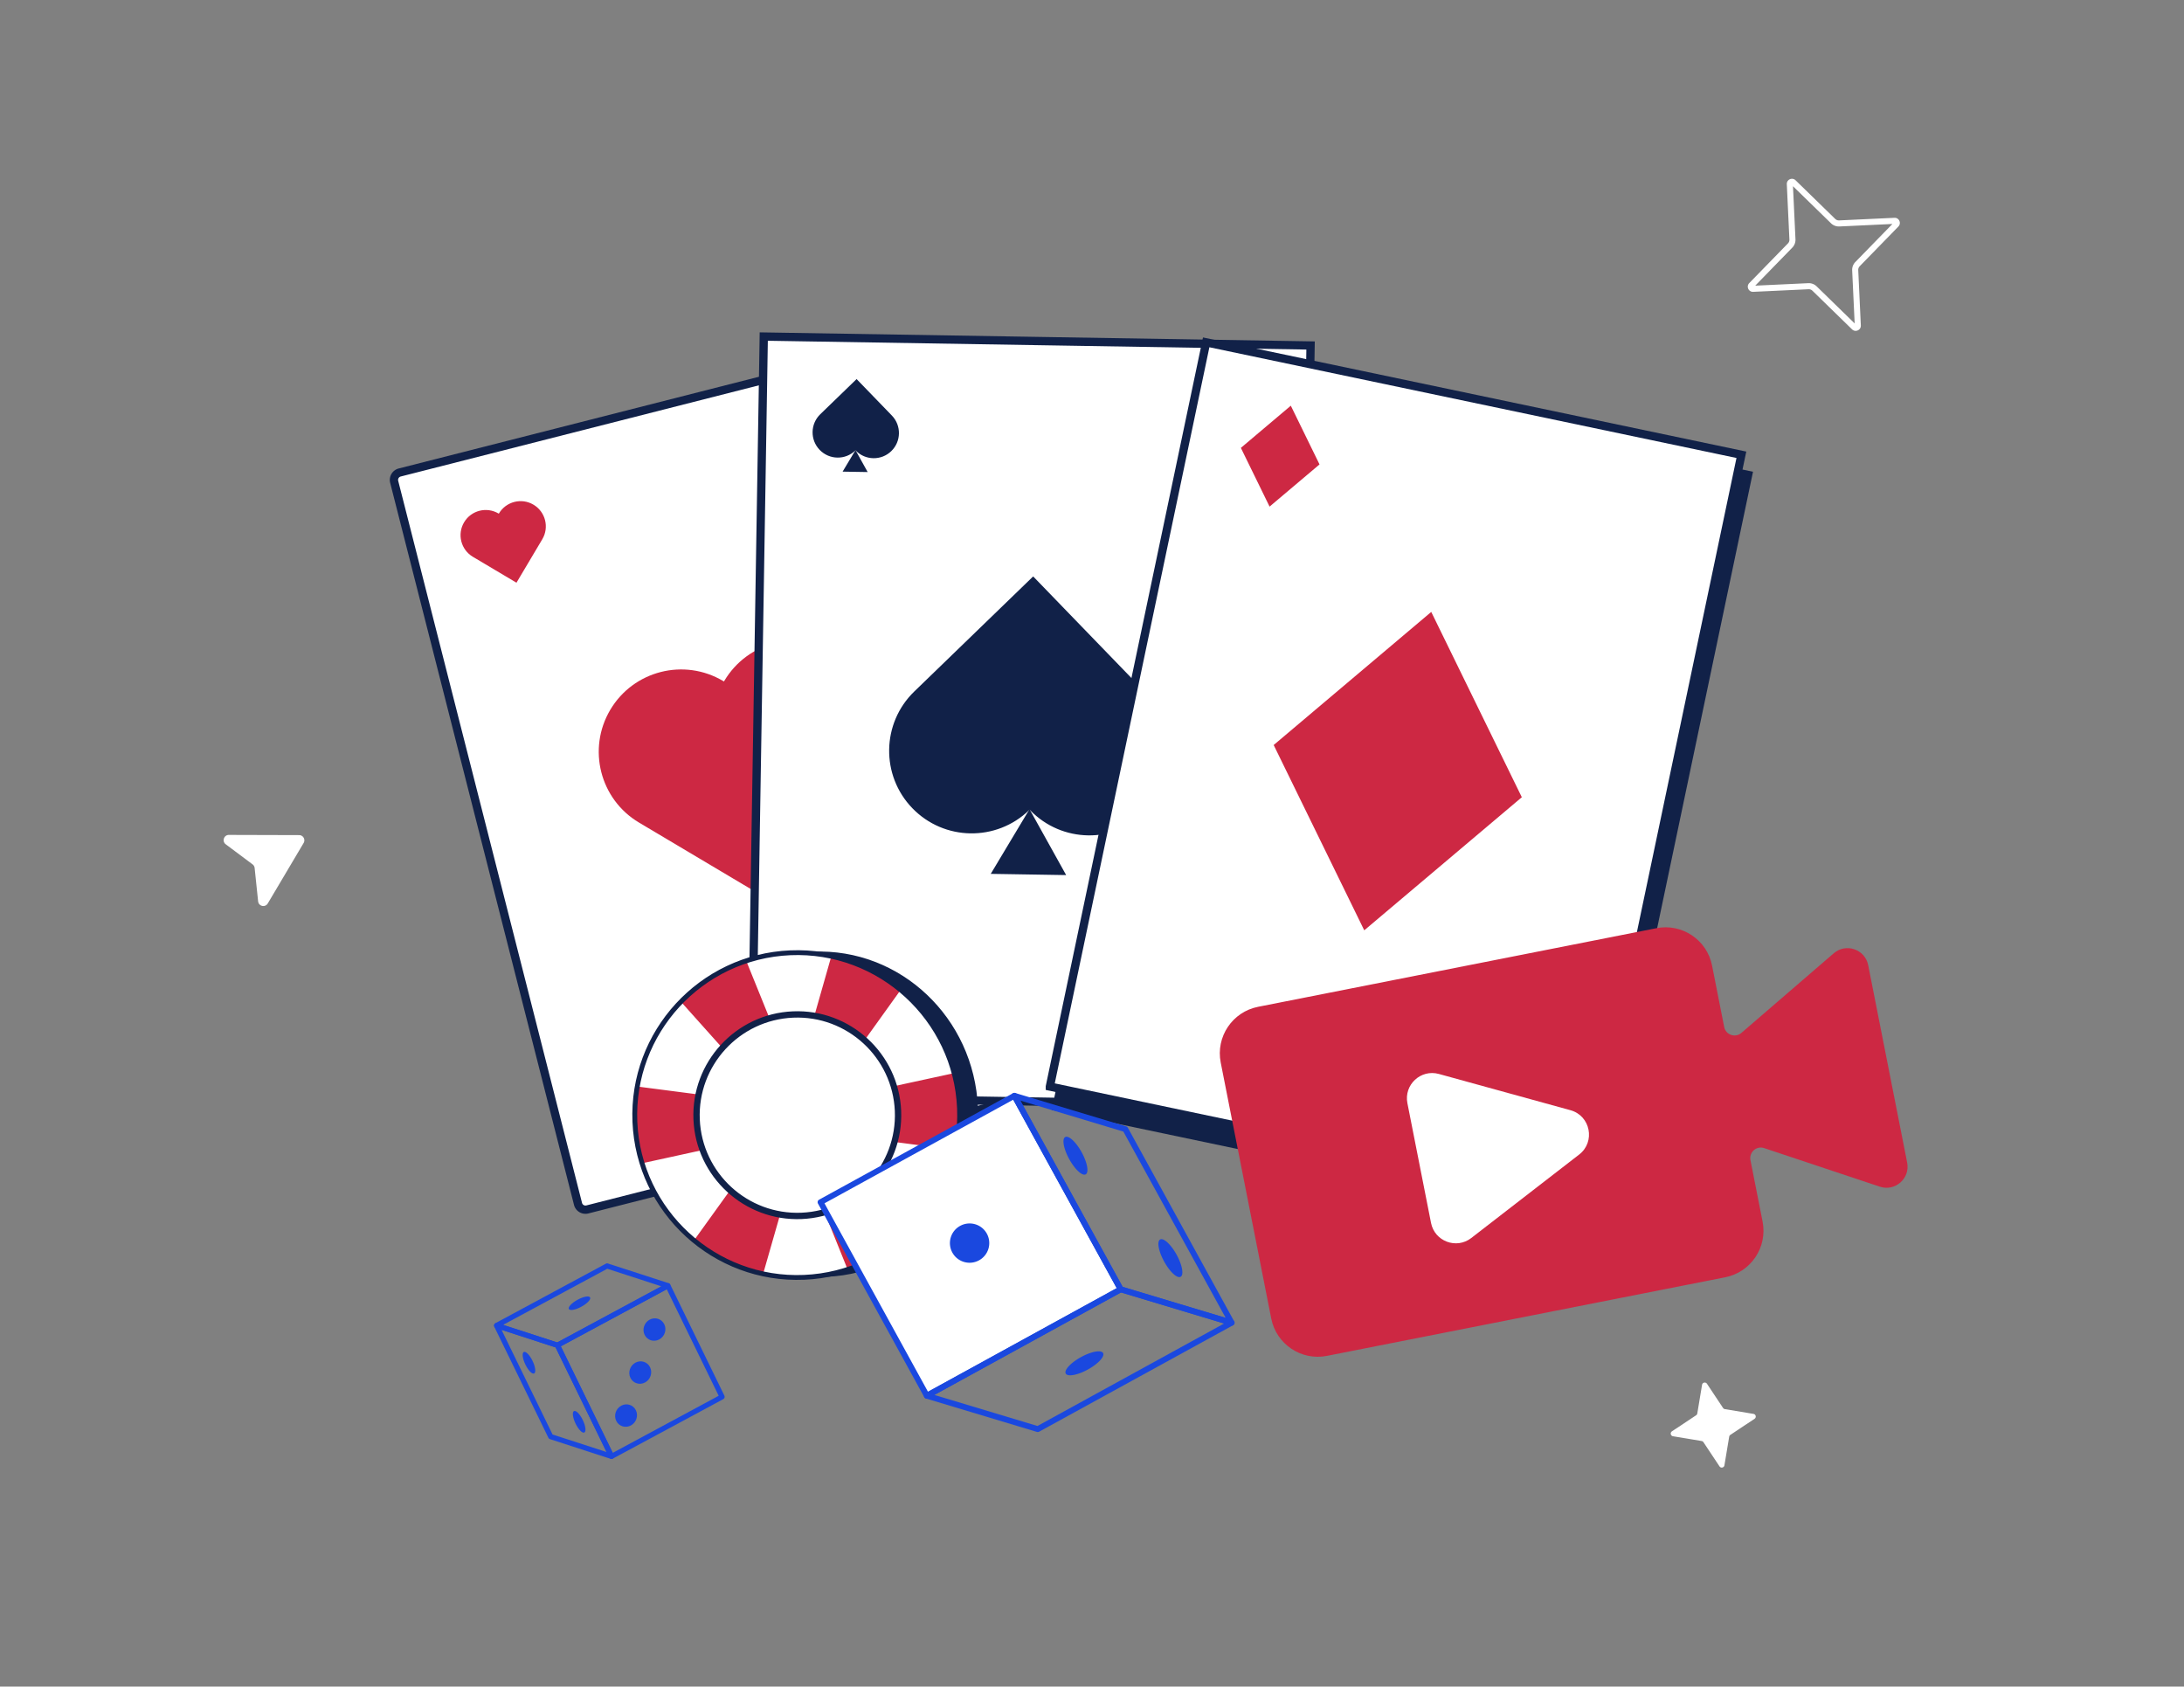
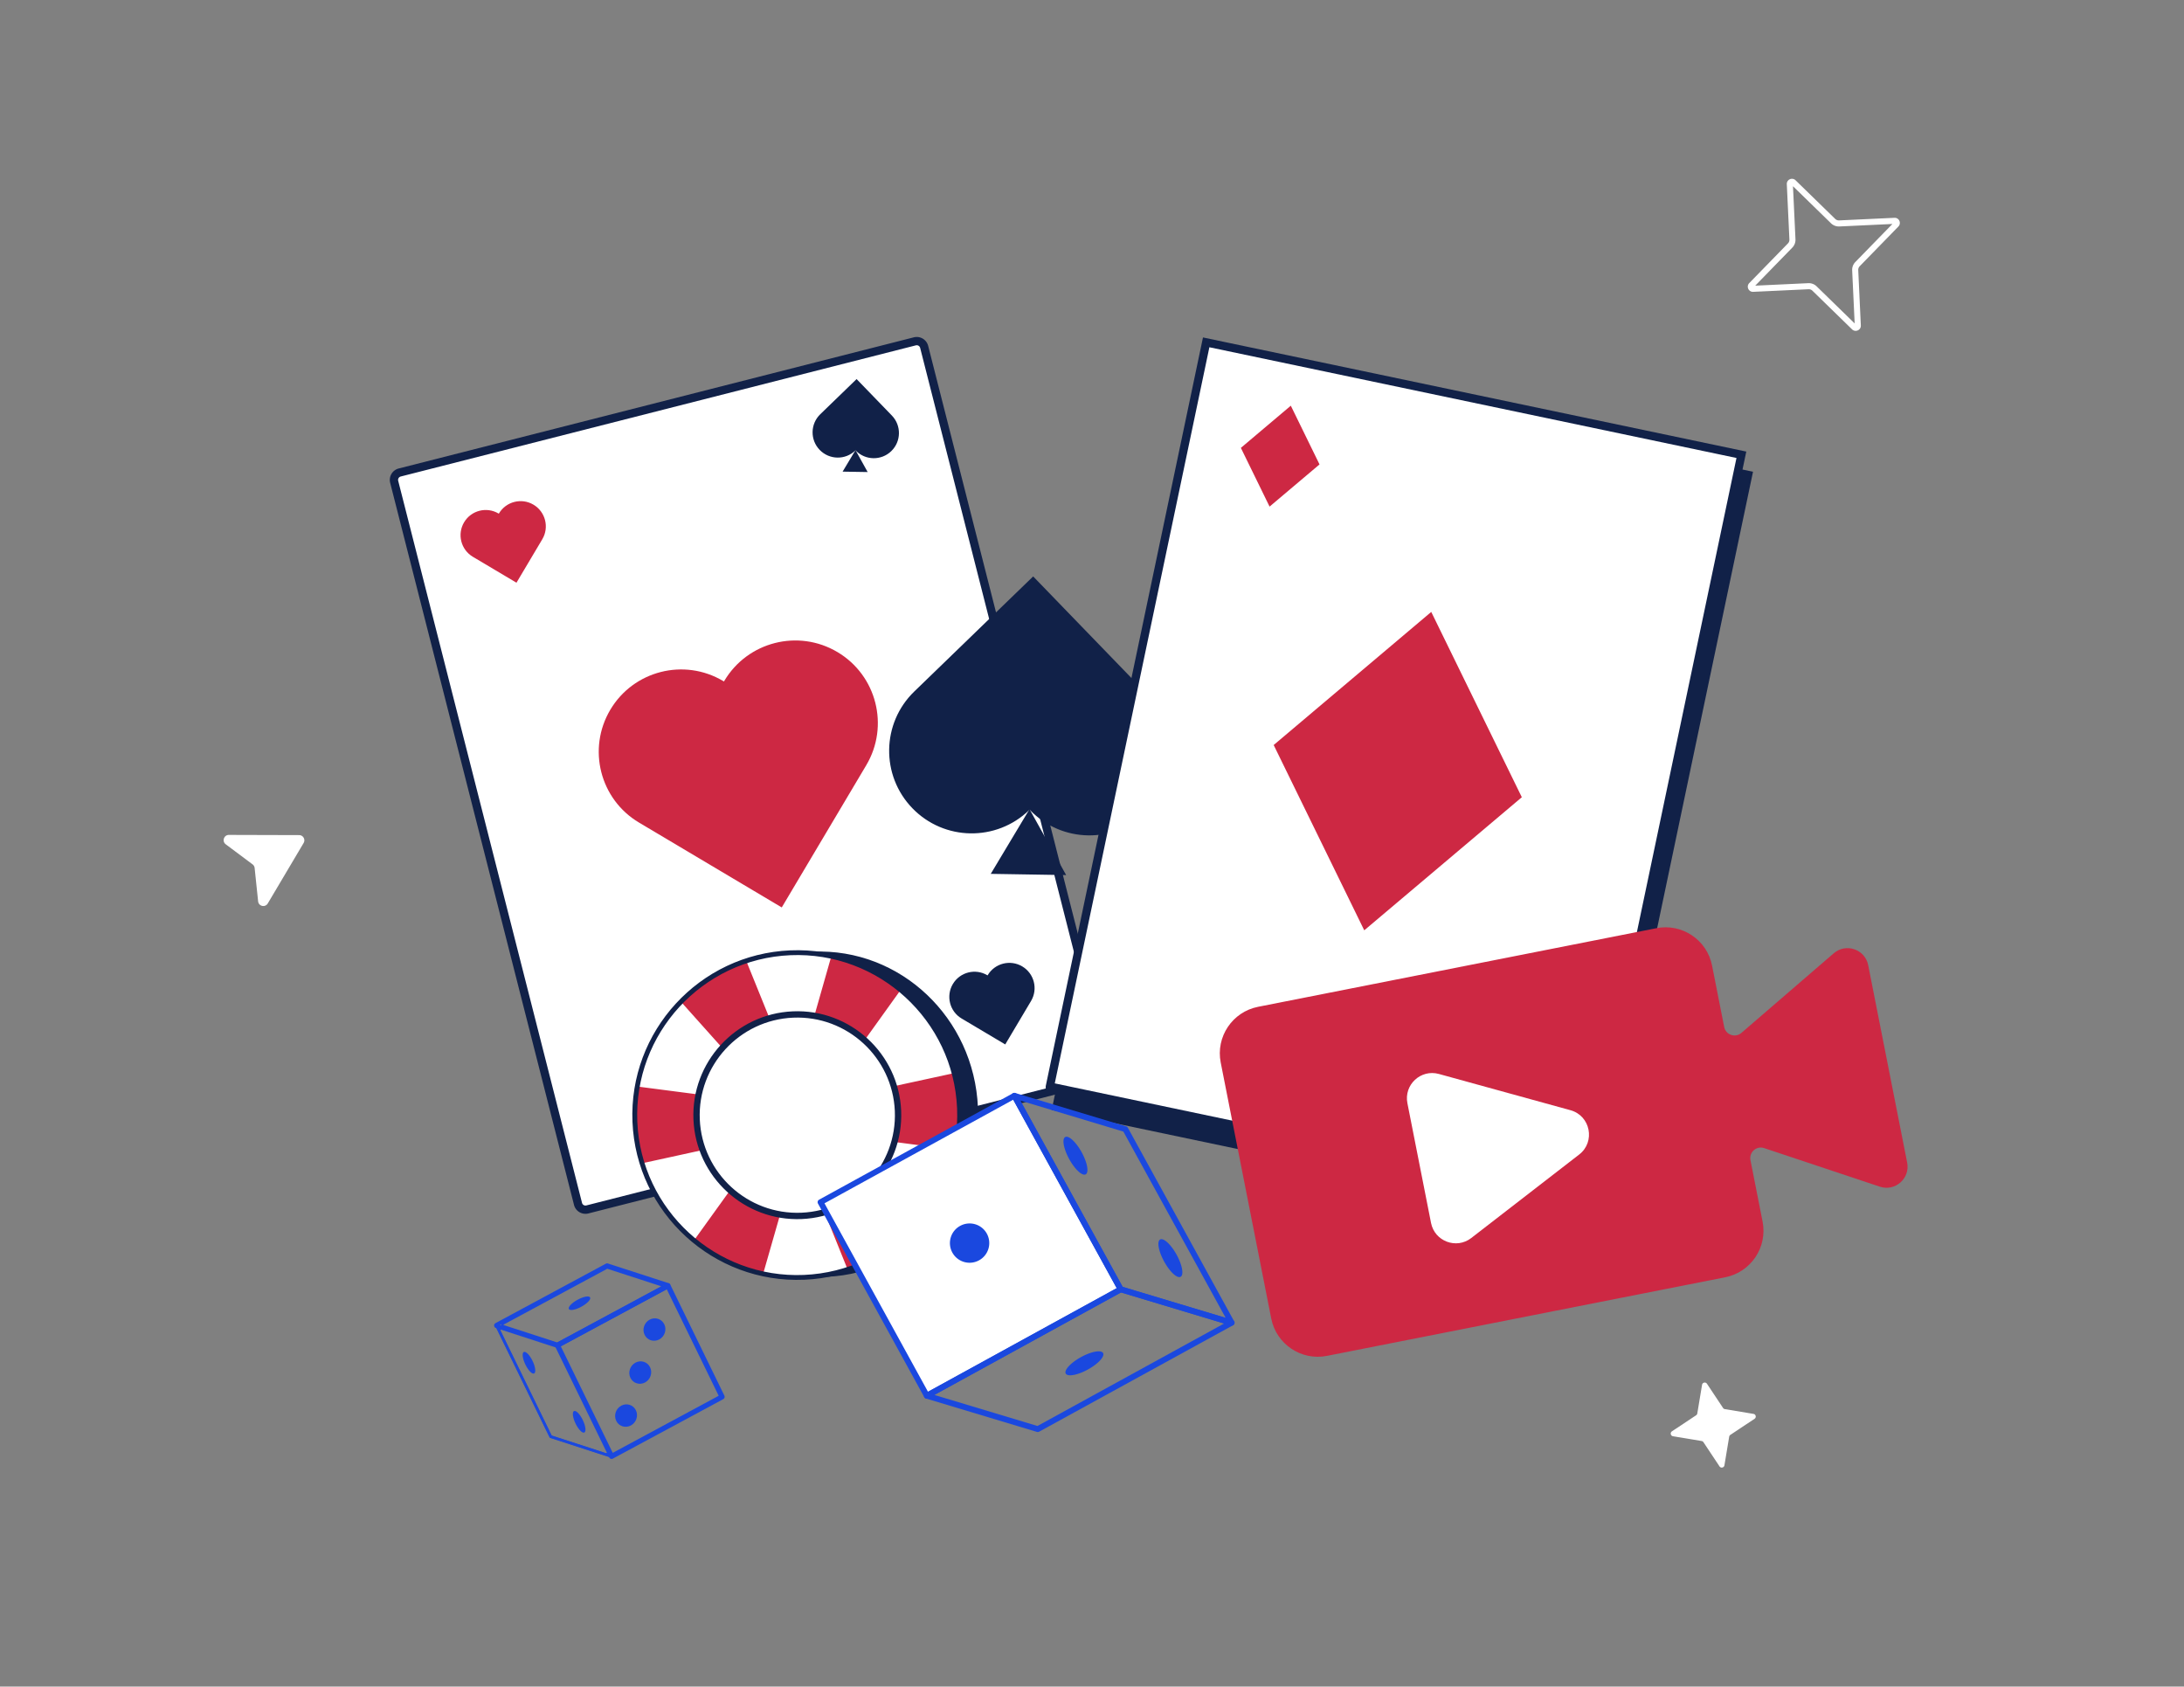
<svg xmlns="http://www.w3.org/2000/svg" width="900" height="695" fill="none">
  <rect width="100%" height="100%" fill="#808080" stroke="none" />
  <path d="M261.72 346.12c25.94-1.479 45.767-23.761 44.284-49.768-1.483-26.007-23.715-45.891-49.655-44.411-25.941 1.479-45.768 23.761-44.285 49.768 1.483 26.007 23.715 45.891 49.656 44.411z" fill="#112148" />
  <path d="M251.139 329.47l.091-6.689c-4.656-.126-9.157-1.31-11.78-2.807l2.199-8.276c2.897 1.564 6.981 2.965 11.501 2.884 3.965-.076 6.695-1.672 6.737-4.487.036-2.673-2.165-4.323-7.287-5.988-7.405-2.395-12.435-5.824-12.342-12.65.085-6.193 4.461-11.131 11.921-12.747l.092-6.689 6.813-.126-.085 6.193c4.656.126 7.771 1.054 10.052 2.137l-2.125 7.991c-1.797-.741-4.973-2.301-9.983-2.209-4.519.086-6.005 2.08-6.035 4.051-.031 2.325 2.382 3.757 8.263 5.898 8.236 2.804 11.52 6.612 11.434 12.947-.086 6.267-4.537 11.694-12.555 13.253l-.098 7.179-6.814.126.001.009z" fill="#fff" />
  <path fill-rule="evenodd" clip-rule="evenodd" d="M757.97 93.32h-.012a4.638 4.638 0 01-3.424-1.312l-.005-.005-15.663-15.267 1.027 21.872v.012a4.637 4.637 0 01-1.317 3.429l-15.268 15.663 21.872-1.026.012-.001a4.64 4.64 0 013.424 1.312l.006.006 15.662 15.267-1.026-21.872v-.012a4.637 4.637 0 011.317-3.429l15.268-15.663-21.873 1.026zm22.71-3.568c1.913-.089 2.963 2.212 1.62 3.603l-15.943 16.355a2.143 2.143 0 00-.601 1.583l1.07 22.815c.089 1.912-2.211 2.963-3.603 1.62l-16.355-15.943a2.133 2.133 0 00-1.582-.601l-22.815 1.07c-1.913.089-2.963-2.212-1.62-3.603l15.943-16.355c.405-.412.623-.986.601-1.583l-1.071-22.815c-.088-1.912 2.212-2.963 3.603-1.62l16.355 15.943a2.14 2.14 0 001.583.601l22.815-1.07z" fill="#fff" />
  <path d="M710.791 580.656l11.805 1.964c.99.166 1.274 1.46.433 2.024l-9.968 6.622a1.123 1.123 0 00-.482.745l-1.965 11.805c-.165.989-1.459 1.274-2.024.433l-6.622-9.968a1.125 1.125 0 00-.745-.483l-11.805-1.964c-.989-.165-1.274-1.459-.433-2.024l9.969-6.622c.253-.167.427-.437.482-.745l1.965-11.805c.165-.989 1.459-1.274 2.024-.433l6.622 9.968c.166.254.436.428.744.483z" fill="#fff" />
  <path d="M164.729 194.698l212.258-54.04a3.168 3.168 0 013.851 2.288l75.751 297.535a3.168 3.168 0 01-2.288 3.852l-212.258 54.039a3.168 3.168 0 01-3.851-2.288l-75.751-297.535a3.168 3.168 0 012.288-3.851z" fill="#fff" stroke="#112148" stroke-width="3.411" />
  <path d="M251.502 292.464c9.572-16.111 30.393-21.412 46.504-11.84l.324.19.146-.245c9.597-16.156 30.474-21.468 46.626-11.872 16.156 9.597 21.468 30.475 11.872 46.627l-34.821 58.602-58.81-34.963c-16.115-9.572-21.412-30.393-11.84-46.503l-.001.004zM191.244 215.227c2.926-4.923 9.287-6.543 14.21-3.618l.098.06.043-.076c2.932-4.934 9.311-6.56 14.245-3.628 4.935 2.931 6.56 9.311 3.629 14.245l-10.64 17.907-17.971-10.681c-4.923-2.925-6.543-9.287-3.618-14.21l.004.001z" fill="#CD2843" />
  <path d="M392.658 405.488c2.926-4.923 9.287-6.544 14.21-3.618l.098.06.043-.076c2.932-4.935 9.311-6.56 14.245-3.628 4.935 2.931 6.56 9.31 3.629 14.245l-10.64 17.907-17.971-10.681c-4.923-2.925-6.543-9.287-3.618-14.21l.004.001z" fill="#112148" />
-   <path d="M309.622 452.006l5.114-313.32 225.334 3.678-5.114 313.32-225.334-3.678z" fill="#fff" stroke="#112148" stroke-width="3.411" />
  <path d="M352.54 185.492l-5.308 8.854 10.321.169-5.013-9.023z" fill="#112148" />
  <path d="M367.288 185.895c-4.114 3.981-10.68 3.875-14.661-.239l-.08-.084-.063.062c-4.124 3.995-10.707 3.887-14.699-.242-3.995-4.124-3.887-10.706.242-14.699l14.967-14.487 14.534 15.024c3.981 4.114 3.876 10.68-.239 14.661l-.001.004zM472.533 334.684c-13.466 13.033-34.95 12.684-47.983-.782l-.259-.269-.203.198c-13.503 13.066-35.04 12.717-48.106-.786-13.066-13.503-12.717-35.041.788-48.11l48.985-47.41 47.569 49.176c13.036 13.468 12.684 34.95-.782 47.983h-.009z" fill="#112148" />
  <path d="M424.25 333.436l-15.974 26.653 31.071.506-15.097-27.159zM511.686 422.358c-4.114 3.981-10.68 3.876-14.66-.238l-.08-.084-.063.062c-4.125 3.994-10.707 3.886-14.7-.242-3.994-4.125-3.886-10.707.242-14.7l14.968-14.486 14.533 15.024c3.981 4.114 3.876 10.679-.238 14.66l-.002.004z" fill="#112148" />
  <path d="M496.939 421.952l-5.303 8.852 10.317.166-5.014-9.018z" fill="#112148" />
  <path d="M435.41 456.06l64.416-306.669 220.551 46.327-64.416 306.669L435.41 456.06z" fill="#112148" stroke="#112148" stroke-width="3.411" />
  <path d="M432.637 447.741l64.416-306.67 220.551 46.327-64.416 306.669-220.551-46.326z" fill="#fff" stroke="#112148" stroke-width="3.411" />
  <path d="M627.124 328.51l-37.326-76.357-64.93 54.844 37.325 76.356 64.931-54.843zM543.757 191.371l-11.829-24.197-20.58 17.382 11.829 24.197 20.58-17.382z" fill="#CD2843" />
  <path d="M624.444 466.421l-10.284-21.038 17.892-15.112 10.284 21.038-17.892 15.112z" fill="#CD2843" stroke="#112148" stroke-width="3.411" />
  <path d="M705.521 397.879c-2.09-10.593-12.372-17.486-22.965-15.395l-164.118 32.39c-10.593 2.09-17.485 12.372-15.395 22.965l20.817 105.477c2.09 10.593 12.372 17.486 22.965 15.395l164.118-32.389c10.593-2.091 17.486-12.373 15.395-22.966l-4.993-25.298c-.645-3.268 2.477-6.016 5.637-4.962l47.663 15.892c6.32 2.108 12.563-3.389 11.273-9.925l-16.055-81.348c-1.29-6.536-9.152-9.249-14.198-4.898l-38.052 32.809c-2.522 2.175-6.454.819-7.099-2.449l-4.993-25.298z" fill="#CD2843" />
  <path d="M579.974 454.589c-1.497-7.588 5.514-14.099 12.97-12.045l54.219 14.936c8.265 2.276 10.384 13.012 3.603 18.258l-44.479 34.414c-6.117 4.733-15.076 1.374-16.574-6.214l-9.739-49.349z" fill="#fff" />
  <path d="M274.945 529.327a.602.602 0 01.826.266l22.284 45.722a.6.6 0 01-.255.793l-45.48 24.498a.603.603 0 01-.827-.266l-22.283-45.722a.6.6 0 01.255-.793l45.48-24.498zm21.37 46.315a.602.602 0 00.255-.794l-21.308-43.716a.6.6 0 00-.826-.266l-43.486 23.425a.603.603 0 00-.256.794l21.309 43.716a.6.6 0 00.826.266l43.486-23.425z" fill="#1A48DF" />
-   <path d="M275.337 529.225a.602.602 0 01.1 1.102l-45.472 24.498a.6.6 0 01-.471.042l-24.962-8.102a.602.602 0 01-.099-1.102l45.471-24.498a.6.6 0 01.471-.042l24.962 8.102zm-45.916 24.412c.156.05.327.035.471-.043l42.679-22.992a.602.602 0 00-.1-1.102l-22.028-7.149a.6.6 0 00-.471.042l-42.679 22.993a.602.602 0 00.1 1.102l22.028 7.149z" fill="#1A48DF" />
  <path d="M229.858 553.778a.6.6 0 01.355.309l22.292 45.733a.602.602 0 01-.727.836l-24.987-8.11a.602.602 0 01-.355-.309l-22.291-45.733a.602.602 0 01.727-.836l24.986 8.11zm19.721 44.956a.602.602 0 00.727-.836l-20.891-42.863a.601.601 0 00-.356-.309l-21.994-7.139a.601.601 0 00-.726.836l20.891 42.864c.072.147.2.258.355.309l21.994 7.138z" fill="#1A48DF" />
-   <path d="M229.972 554.877l21.794 44.717a.574.574 0 00.794.255l44.48-23.959a.633.633 0 00.266-.827l-21.794-44.716a.573.573 0 00-.793-.256l-44.481 23.96a.633.633 0 00-.266.826z" stroke="#1A48DF" />
  <path d="M274.945 529.327a.602.602 0 01.826.266l22.284 45.722a.6.6 0 01-.255.793l-45.48 24.498a.603.603 0 01-.827-.266l-22.283-45.722a.6.6 0 01.255-.793l45.48-24.498zm21.37 46.315a.602.602 0 00.255-.794l-21.308-43.716a.6.6 0 00-.826-.266l-43.486 23.425a.603.603 0 00-.256.794l21.309 43.716a.6.6 0 00.826.266l43.486-23.425z" stroke="#1A48DF" />
  <path d="M274.008 530.469a.602.602 0 00-.1-1.102l-23.5-7.628a.6.6 0 00-.471.043l-44.073 23.746a.602.602 0 00.1 1.102l23.495 7.626c.156.05.326.035.471-.043l44.078-23.744z" stroke="#1A48DF" />
  <path d="M275.337 529.225a.602.602 0 01.1 1.102l-45.472 24.498a.6.6 0 01-.471.042l-24.962-8.102a.602.602 0 01-.099-1.102l45.471-24.498a.6.6 0 01.471-.042l24.962 8.102zm-45.916 24.412c.156.05.327.035.471-.043l42.679-22.992a.602.602 0 00-.1-1.102l-22.028-7.149a.6.6 0 00-.471.042l-42.679 22.993a.602.602 0 00.1 1.102l22.028 7.149z" stroke="#1A48DF" />
  <path d="M205.972 546.633a.601.601 0 00-.726.836l21.594 44.293a.597.597 0 00.355.309l23.487 7.623a.602.602 0 00.727-.836l-21.594-44.293a.6.6 0 00-.355-.309l-23.488-7.623z" stroke="#1A48DF" />
-   <path d="M229.858 553.778a.6.6 0 01.355.309l22.292 45.733a.602.602 0 01-.727.836l-24.987-8.11a.602.602 0 01-.355-.309l-22.291-45.733a.602.602 0 01.727-.836l24.986 8.11zm19.721 44.956a.602.602 0 00.727-.836l-20.891-42.863a.601.601 0 00-.356-.309l-21.994-7.139a.601.601 0 00-.726.836l20.891 42.864c.072.147.2.258.355.309l21.994 7.138z" stroke="#1A48DF" />
  <path d="M238.079 535.549c2.424-1.305 4.709-1.707 5.106-.896.396.811-1.251 2.53-3.674 3.835-2.424 1.305-4.709 1.708-5.106.897-.397-.811 1.25-2.531 3.674-3.836zM216.52 562.325c-1.188-2.438-1.498-4.766-.692-5.201.806-.436 2.427 1.19 3.614 3.628 1.187 2.437 1.498 4.765.692 5.201-.806.436-2.427-1.191-3.614-3.628zM237.203 586.659c-1.187-2.437-1.498-4.765-.691-5.201.806-.436 2.426 1.191 3.614 3.628 1.187 2.438 1.498 4.766.691 5.201-.806.436-2.426-1.19-3.614-3.628zM259.789 567.77c-1.094-2.25-.172-5.054 2.066-6.256s4.943-.358 6.037 1.893c1.094 2.251.172 5.054-2.066 6.256s-4.943.358-6.037-1.893zM253.942 585.495c-1.094-2.251-.172-5.054 2.066-6.256s4.943-.358 6.037 1.893c1.093 2.251.171 5.054-2.067 6.256s-4.943.358-6.036-1.893zM265.641 550.047c-1.094-2.251-.172-5.054 2.066-6.257 2.238-1.202 4.943-.358 6.037 1.893 1.094 2.251.172 5.054-2.066 6.256-2.238 1.203-4.943.359-6.037-1.892z" fill="#1A48DF" />
  <path d="M340.696 526.131c35.97-1.521 63.861-32.745 62.298-69.742-1.564-36.997-31.99-65.757-67.959-64.237-35.97 1.52-63.861 32.745-62.298 69.742 1.564 36.997 31.99 65.757 67.959 64.237z" fill="#112148" />
  <path d="M331.342 526.357c36.938-1.561 65.616-32.766 64.056-69.699-1.561-36.933-32.77-65.607-69.708-64.046-36.938 1.561-65.616 32.766-64.055 69.699 1.56 36.933 32.769 65.607 69.707 64.046z" fill="#fff" />
  <path d="M294.279 402.136a67.165 67.165 0 00-13.39 10.957l37.449 41.87-55.712-7.243a67.164 67.164 0 00-.989 14.591 66.753 66.753 0 002.954 17.047l52.526-11.492-31.04 43.133a67.16 67.16 0 0014.473 9.48 67.446 67.446 0 0013.791 4.892l14.904-51.993 19.997 49.59a67.006 67.006 0 0015.745-7.167 67.454 67.454 0 0011.496-9.042l-35.51-39.834 52.921 6.968a67.221 67.221 0 001.506-17.235 67.23 67.23 0 00-2.217-14.456l-55.233 11.99 33.305-46.433a67.333 67.333 0 00-12.386-7.773h-.01a66.823 66.823 0 00-16.418-5.469l-14.657 51.447-20.318-50.149a67.148 67.148 0 00-13.187 6.321z" fill="#CD2843" />
  <path d="M331.382 527.343c-37.433 1.582-69.163-27.572-70.744-64.99-1.582-37.418 27.576-69.155 65.009-70.737 37.432-1.581 69.163 27.572 70.745 65 1.581 37.428-27.576 69.155-65.009 70.737l-.001-.01zm-5.651-133.736c-36.328 1.535-64.637 32.339-63.102 68.662 1.535 36.323 32.342 64.628 68.67 63.093 36.327-1.535 64.637-32.339 63.102-68.662-1.535-36.323-32.342-64.628-68.67-63.093z" fill="#112148" />
  <path d="M330.288 500.471c22.61-.955 40.164-20.058 39.208-42.668-.955-22.609-20.058-40.163-42.668-39.207-22.609.955-40.163 20.058-39.207 42.668.955 22.609 20.058 40.163 42.667 39.207z" fill="#fff" />
  <path d="M330.369 502.333c-23.597.997-43.61-17.393-44.607-40.99-.997-23.597 17.392-43.61 40.99-44.607 23.597-.997 43.61 17.392 44.607 40.99.997 23.597-17.393 43.61-40.99 44.607zm-3.507-82.988c-22.162.936-39.428 19.725-38.491 41.888.936 22.162 19.725 39.428 41.888 38.491 22.162-.936 39.428-19.726 38.491-41.888-.936-22.162-19.726-39.428-41.888-38.491z" fill="#112148" />
  <path d="M418.463 451.501l-80.108 43.697 43.766 79.696 79.284-43.835-42.942-79.558z" fill="#fff" />
  <path d="M462.912 530.803a1.206 1.206 0 01-.521 1.54l-79.88 43.856c-.275.148-.61.192-.911.104a1.207 1.207 0 01-.713-.573l-43.804-79.767a1.187 1.187 0 01.472-1.623l79.88-43.855c.275-.149.609-.193.911-.104a1.2 1.2 0 01.713.573l43.814 79.762.044.098-.005-.011zm-80.497 42.704l77.774-42.698-42.657-77.659-77.774 42.698 42.657 77.659z" fill="#1A48DF" />
  <path d="M508.64 544.56c.049.11.08.24.096.363.053.474-.199.939-.617 1.178l-79.885 43.844a1.21 1.21 0 01-.927.098l-45.726-13.758a1.217 1.217 0 01-.848-1.023 1.219 1.219 0 01.617-1.178l79.88-43.855a1.21 1.21 0 01.927-.098l45.726 13.758c.333.101.611.344.752.66l.005.011zm-81.108 43.04l76.933-42.231-42.522-12.8-76.933 42.232 42.522 12.799z" fill="#1A48DF" />
  <path d="M508.642 544.561c.179.404.119.889-.17 1.24a1.227 1.227 0 01-1.278.398l-45.731-13.769a1.161 1.161 0 01-.698-.567l-43.814-79.762a1.196 1.196 0 01.12-1.322 1.227 1.227 0 011.278-.398l45.731 13.769c.301.088.549.292.697.567l43.804 79.766.039.088.022-.01zm-46.013-14.285l42.459 12.776-42.168-76.764-42.459-12.776 42.168 76.764zM448.282 564.341c-4.256 2.336-8.331 3.074-9.102 1.663-.771-1.411 2.043-4.455 6.288-6.786 4.256-2.336 8.331-3.073 9.103-1.663.775 1.422-2.044 4.455-6.289 6.786z" fill="#1A48DF" />
  <path d="M484.867 517.032c2.334 4.25 3.068 8.32 1.655 9.092-1.424.777-4.456-2.037-6.785-6.276-2.334-4.249-3.068-8.32-1.655-9.092 1.413-.772 4.456 2.037 6.785 6.276zM445.746 474.821c2.334 4.25 3.068 8.321 1.655 9.093-1.424.776-4.456-2.038-6.785-6.276-2.334-4.25-3.068-8.321-1.655-9.093 1.424-.776 4.456 2.038 6.785 6.276zM406.665 508.346a8.092 8.092 0 01-3.213 10.994c-3.932 2.152-8.85.726-11.001-3.2a8.09 8.09 0 013.213-10.993c3.932-2.153 8.85-.726 11.001 3.199z" fill="#1A48DF" />
  <path d="M125.119 347.373l-14.767 24.901c-1.063 1.789-3.771 1.203-3.985-.873l-1.434-13.728a2.167 2.167 0 00-.848-1.494l-11.053-8.268c-1.663-1.229-.77-3.884 1.292-3.869l28.95.082c1.657-.002 2.685 1.809 1.845 3.249z" fill="#fff" />
</svg>